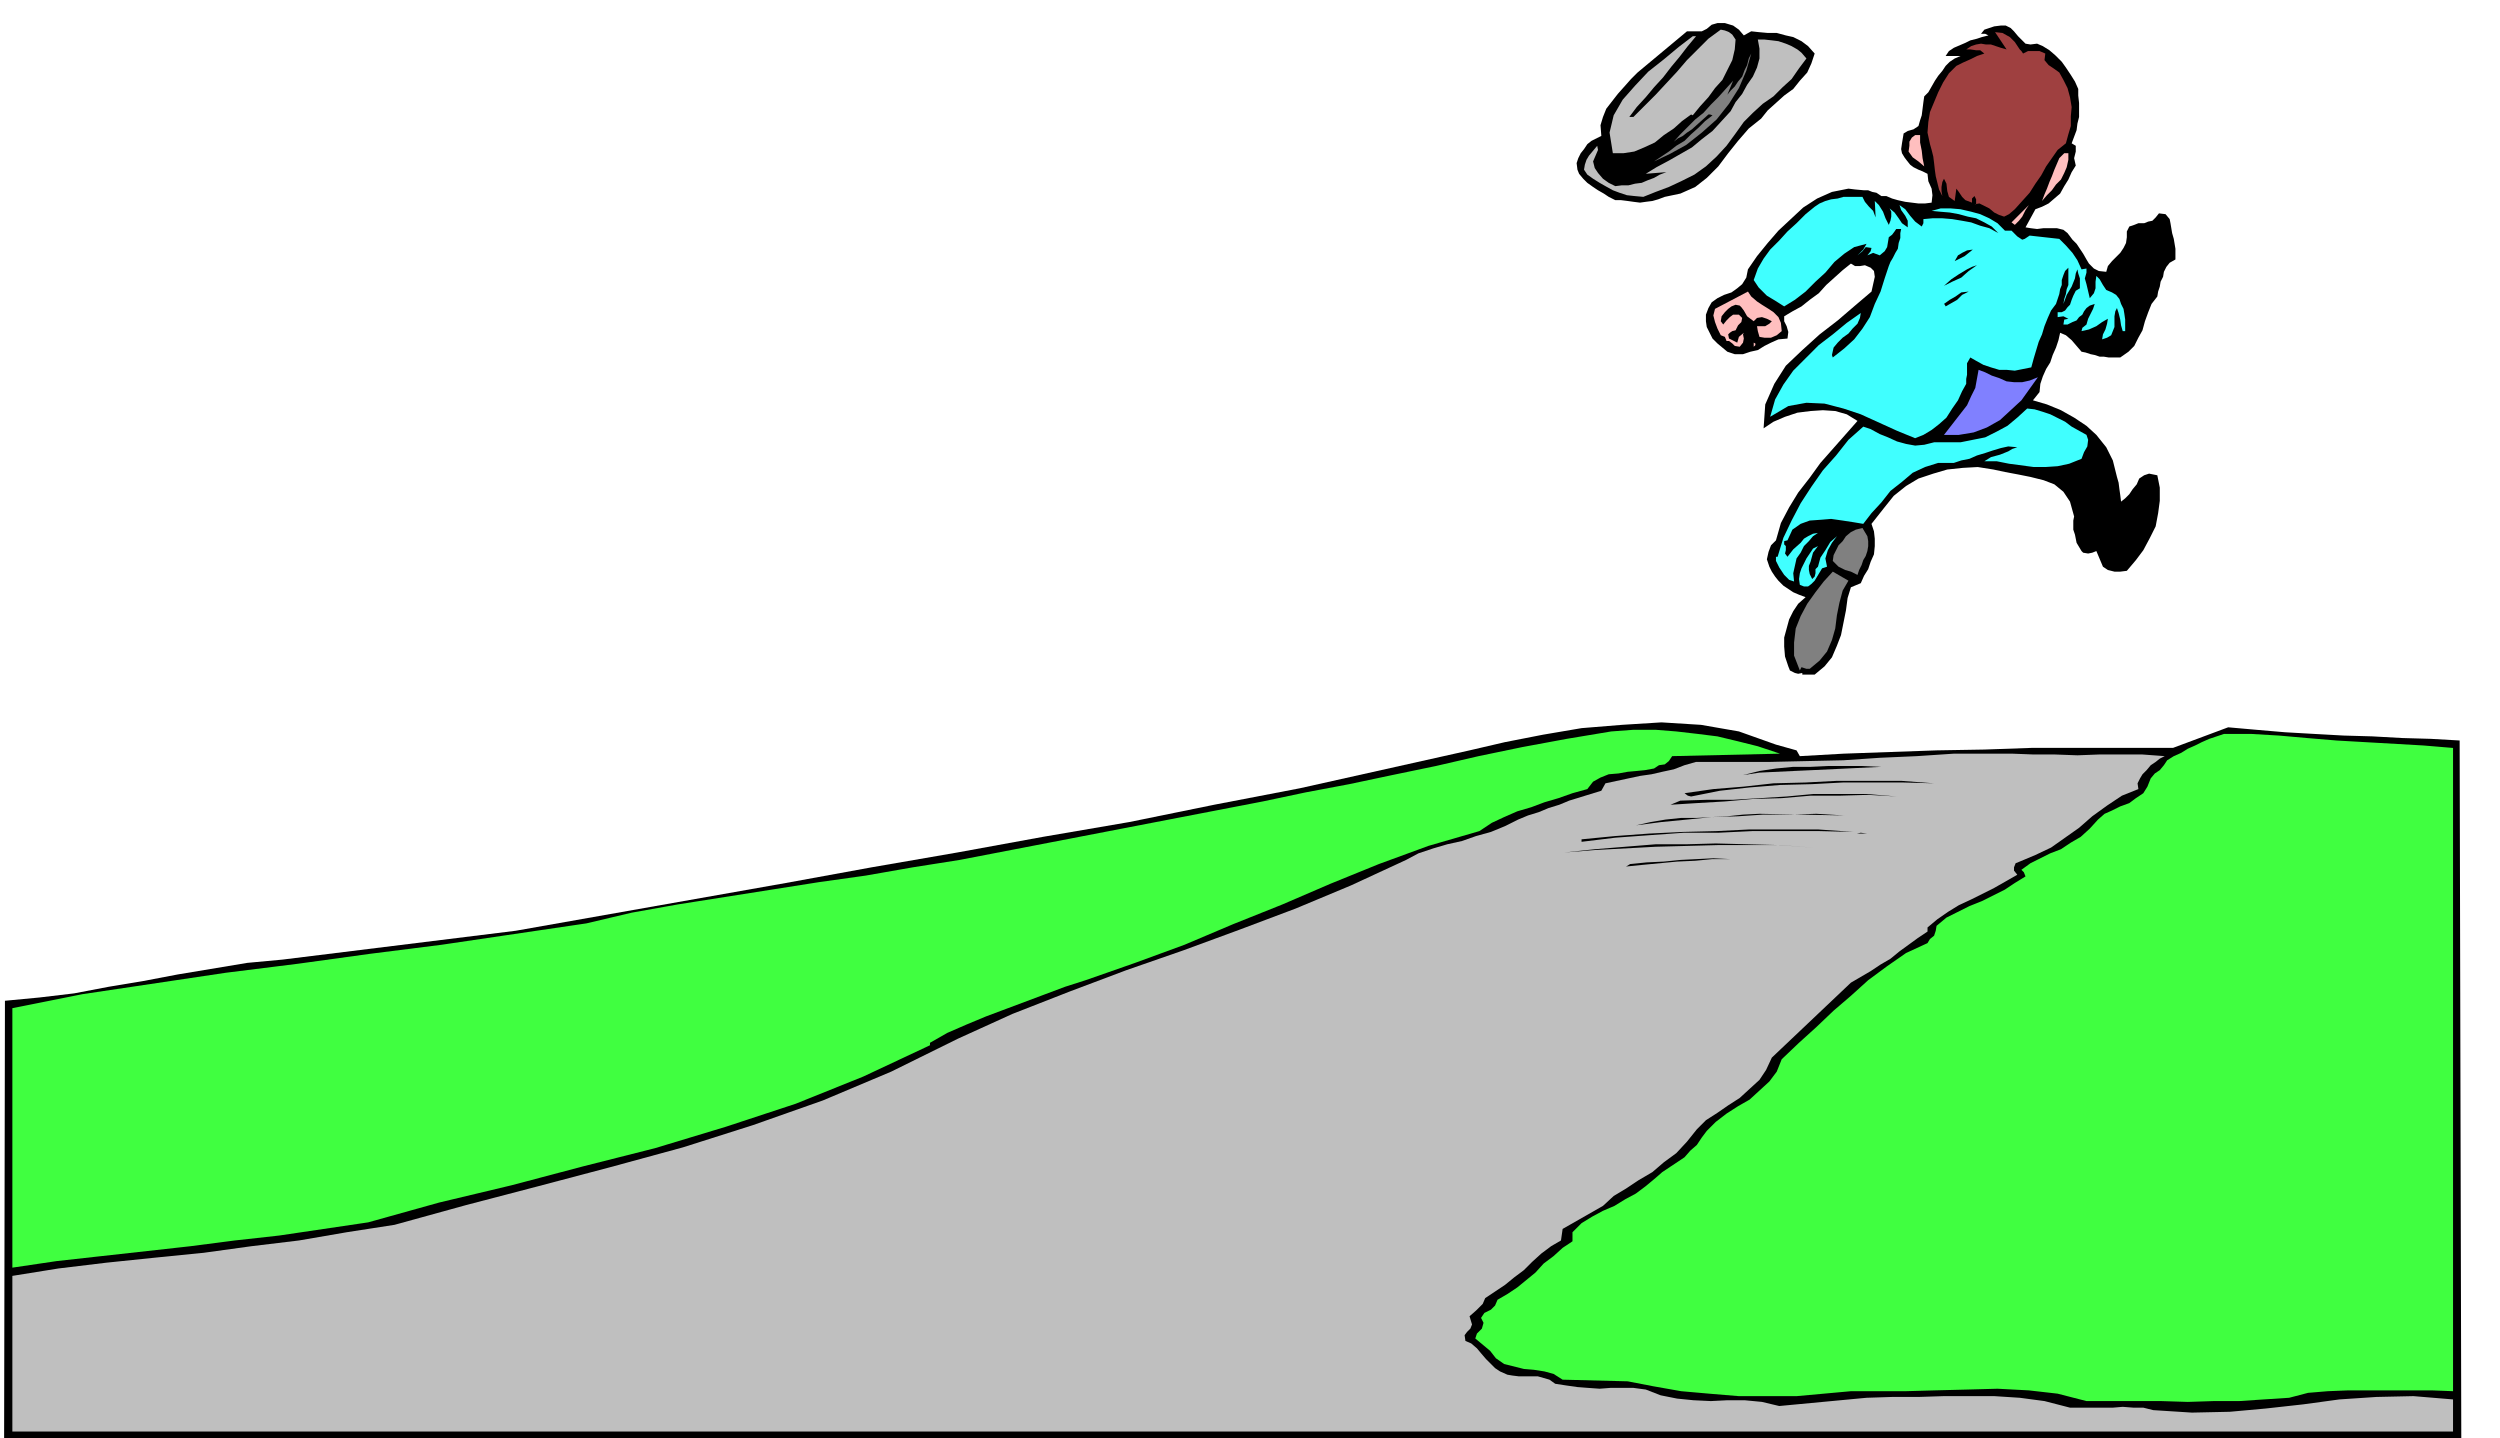
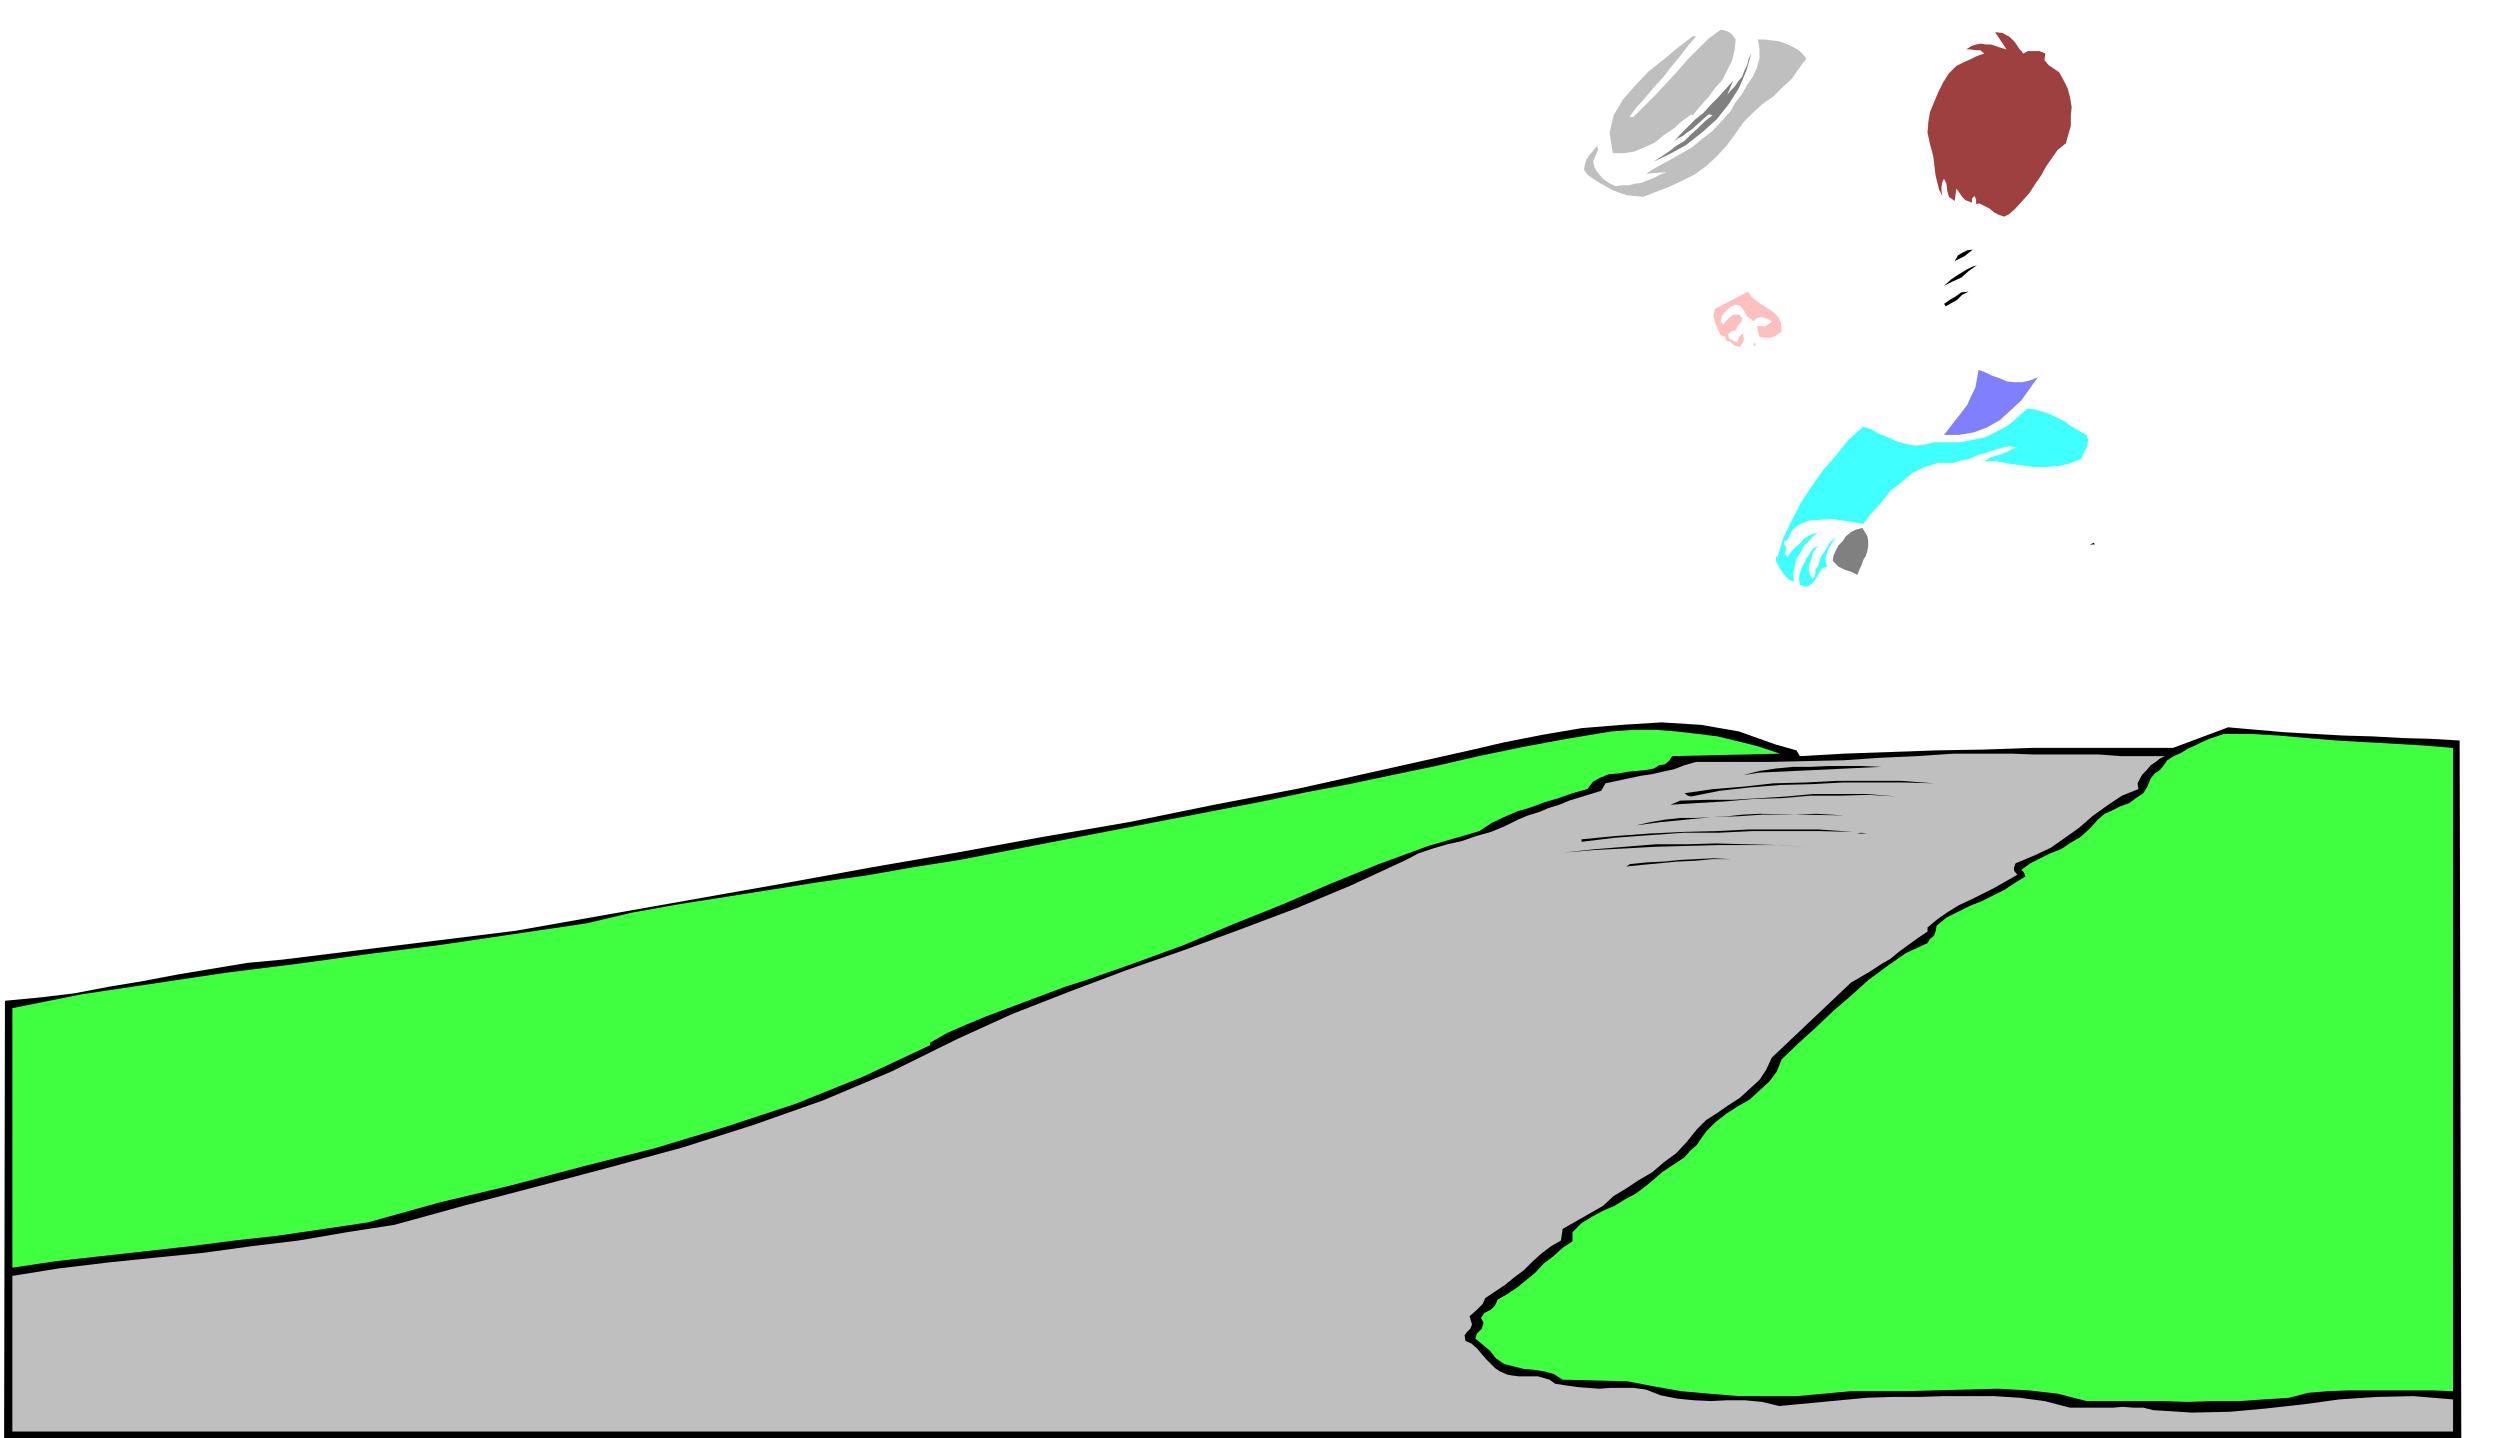
<svg xmlns="http://www.w3.org/2000/svg" fill-rule="evenodd" height="282.139" preserveAspectRatio="none" stroke-linecap="round" viewBox="0 0 3035 1746" width="490.455">
  <style>.brush1{fill:#000}.pen1{stroke:none}.brush2{fill:#bfbfbf}.brush4{fill:gray}.brush5{fill:#ffbfbf}.brush6{fill:#40ffff}</style>
-   <path class="pen1 brush1" d="m2117 43 9-5 9 1 11 1h11l11 3 9 2 10 5 8 6 8 9-4 12-5 11-9 10-8 10-11 8-10 9-10 9-8 10-15 12-13 15-12 15-12 16-14 14-14 11-18 8-19 4-8 3-7 2-8 1-7 1-8-1-7-1-8-1h-7l-8-4-6-4-7-4-6-4-7-5-5-5-5-6-2-5-1-8 2-6 3-6 4-5 4-6 5-4 6-3 6-3-1-13 3-10 4-10 7-9 7-9 8-9 8-9 8-8 60-50h18l6-3 6-5 7-2h9l10 3 7 5 6 7zm356 10 7 3 8 5 7 6 8 8 5 7 6 9 5 8 4 9v8l1 9v17l-2 8-1 8-3 8-3 8 5 3v7l-2 8 2 9-5 8-4 9-5 8-5 9-7 6-7 6-8 4-8 3-12 22 6 1 8 1 8-1h16l8 2 5 4 6 8 5 5 4 6 4 6 4 7 3 5 6 6 6 3 9 1 2-7 5-6 5-5 5-5 4-6 3-6 1-7v-7l3-6 6-2 5-2h7l5-2 5-1 4-4 4-5 8 1 5 6 1 5 1 6 1 6 2 7 1 6 1 6v13l-7 4-4 5-3 6-1 6-3 6-1 6-2 6-1 6-7 9-4 10-4 11-3 11-5 9-5 10-7 7-10 7h-14l-6-1h-5l-6-2-5-1-6-2-5-1-6-7-6-7-7-6-7-3-2 9-3 9-4 9-3 9-5 8-4 9-3 9-1 10-8 10 17 5 17 7 16 9 15 10 12 11 12 15 8 16 5 20 2 7 1 8 1 7 1 8 5-4 5-5 4-6 5-6 3-7 6-4 6-2 10 2 3 15v16l-2 15-3 16-7 14-8 15-9 12-11 13-8 1h-7l-8-2-6-4-8-19-5 2-5 1-6-1-2-2-6-10-2-10-2-6v-11l1-5-5-18-8-12-11-9-13-5-16-4-15-3-16-3-14-3-19-3-18 1-19 2-17 5-18 6-15 9-15 12-12 15-15 19 3 9 1 9v9l-1 10-4 9-3 9-5 8-4 9-12 5-4 13-2 15-3 15-3 15-5 13-6 14-9 11-12 10h-15v-2l-5 1-4-1-6-3-2-5-4-12-1-12v-11l3-11 3-11 5-10 6-9 9-8-8-3-7-3-6-4-6-4-6-6-4-5-4-6-3-6-3-9 2-9 3-8 6-6 6-21 10-19 11-18 14-18 13-18 15-17 15-17 15-17-13-8-14-4-15-1-15 1-16 2-15 5-14 6-12 8 2-29 11-25 14-22 20-19 21-19 22-17 21-18 20-17 2-9 2-9-1-7-4-4-7-3-6 1h-6l-5-3-10 8-10 9-10 9-9 10-11 8-10 8-11 6-10 6v6l3 6 2 7-1 8-11 1-9 4-8 4-8 5-9 2-9 3h-10l-9-3-6-5-6-5-6-6-3-6-4-8-1-7v-8l3-8 4-7 7-5 8-4 9-3 7-5 6-5 5-8 2-10 11-16 13-16 13-15 15-14 15-14 17-11 18-8 20-4 8 1 11 1h5l5 2 5 1 6 4h6l7 3 7 2 9 2 8 1 8 1h8l8-1 1-9-1-8-4-9-1-9-6-3-5-2-6-3-4-3-4-5-3-4-3-5-1-5 1-7 1-6 1-6 5-3 7-2 6-4 2-7 2-6 1-8 1-8 1-7 5-5 4-7 4-7 4-6 5-6 4-6 5-5 6-4 7-3h-18l4-6 6-4 7-3 7-3 6-3 8-2 6-2 8-2-4-2h-5l4-5 6-2 6-2 8-1h6l6 3 4 4 5 6 4 4 5 5 6 1 8-1z" />
  <path class="pen1 brush2" d="m2107 48-1 12-3 13-6 12-6 12-9 10-8 11-10 11-9 11-2-1-11 8-10 9-12 8-11 9-13 6-12 5-13 2h-13l-4-25 5-21 11-19 15-17 16-17 19-15 18-15 17-13h4l-10 12-10 13-10 12-10 13-11 12-10 12-11 12-9 12h5l14-14 13-13 13-14 13-14 12-14 13-13 13-13 15-11 5 1 5 2 4 3 4 6z" />
  <path class="pen1" style="fill:#9f4040" d="m2452 60 2 2 2 3 6-3h14l7 3-1 8 5 6 6 4 7 5 5 9 5 10 3 11 2 12-1 11v12l-3 10-3 11-10 8-7 10-7 10-6 11-7 10-7 11-9 10-9 10-7 6-6 3-6-2-6-3-6-5-6-3-6-3-6 1h2v-6l-2-4-3 3v5l-8-3-4-4-4-6-3-4-2 15-7-5-2-7-1-9-3-6-2 4-1 6v5l1 6-4-8-2-8-2-8-1-7-1-9-1-8-2-8-2-7-3-14 1-13 2-12 5-12 5-12 6-12 7-11 9-9 8-4 9-4 8-4 9-3-5-4h-5l-7-1h-5l6-4 6-2 6-1 6 1h6l6 2 6 2 7 2-14-21 9 1 9 5 6 6 6 9z" />
  <path class="pen1 brush2" d="m2193 71-9 12-9 13-11 10-11 11-13 9-12 11-11 11-10 14-11 15-12 13-13 12-14 10-16 8-15 7-16 6-15 6-11-1-9-1-9-3-8-3-9-5-7-4-8-5-7-5-4-6 1-6 2-6 3-5 10-12 1 5-3 7-3 7 2 8 4 6 6 7 7 5 8 4 8-1h8l8-2 8-1 7-3 8-3 7-4 8-3-25 2 13-8 15-8 14-8 14-8 12-10 13-10 11-12 11-12 6-11 8-10 6-11 7-10 5-11 3-11V59l-2-11h8l9 1 8 1 9 3 7 3 7 4 5 4 6 7z" />
  <path class="pen1 brush4" d="m2008 196 9-6 9-6 9-7 10-6 8-8 9-8 8-8 9-7-3-1h-2l-10 9-10 9-6 4-5 4-6 3-5 4 8-9 9-9 9-9 10-8 9-10 9-9 9-10 9-10-7 17 4-5 5-5 4-6 5-6 3-8 3-6 2-8 3-6-6 21-9 21-12 19-15 19-18 16-19 15-20 11-19 9z" />
-   <path class="pen1 brush5" d="M2331 164v9l2 10 1 9 2 10-7-6-7-5-5-7 1-7v-5l3-5 4-3h6zm180 22v8l-2 9-3 7-4 8-6 6-5 7-6 6-6 7 3-8 3-7 3-8 3-7 3-8 3-7 3-7 6-6h5z" />
-   <path class="pen1 brush6" d="m2277 264-1-20 5 5 5 8 3 8 4 8 2-5 1-5v-6l-2-4 6 5 5 7 4 6 7 5v-8l-3-6-5-7-2-6 7 5 6 8 6 7 8 6 2-4v-5l11-1h12l12 1 12 2 11 2 11 4 11 3 11 6-8-8-9-5-10-5-10-2-11-3-11-2-12-1-10-1 11-3h12l12 1 13 3 11 3 11 5 10 6 9 9h8l7 7 3 2 3 2 3-1 6-4 36 4 8 8 8 9 6 9 5 11 6-1v5l-2 7 2 7 4 17 5-6 2-6v-8l1-7 4 4 4 7 4 6 7 3 5 3 4 5 2 6 3 6 1 6 1 7v14h-3l-2-7-1-7-2-8-2-6-2 4-1 6v13l-2 5-2 5-5 3-6 2 1-6 3-6 2-7 1-6-7 4-7 5-9 4-9 2 1-4 5-4 2-7 3-6 3-6 2-6-6 2-4 3-3 4-2 4-4 3-3 4-5 2-6 3h-5l1-6 5-1-6-3-7 1v-6h5l4-2 3-4 3-3 2-6 2-5 3-6 5-3v-12l-2-6-1-5-2 5-1 6-2 5-2 5-6 10-4 11 1-6 2-6 1-6 2-5v-21l-4 4-2 5-2 6v6l-2 5-1 6-2 6-2 6-6 8-4 9-4 10-3 10-4 9-3 10-3 10-3 11-10 2-10 2-10-1h-9l-10-3-9-3-9-5-7-4-4 7v14l-1 5v6l-5 9-5 11-7 10-7 11-9 8-9 7-10 6-10 4-22-9-22-10-22-10-21-7-23-6-22-1-22 4-22 13 6-21 10-18 12-17 15-15 16-16 17-13 17-14 17-12-1 6-3 7-6 6-5 6-7 5-6 6-5 6-2 9 1 3 14-11 12-11 10-13 9-14 6-16 7-15 5-16 5-15 2-5 3-5 3-6 3-5 1-7 2-6v-6l1-5h-6l-2 3-3 4-4 3-1 6-1 6-3 5-6 5-8-3-7 3 4-5 1-4-7-1-4 5-6 5 7-7 4-7-15 4-12 8-12 10-11 13-12 11-12 12-13 10-13 8-11-7-10-6-10-10-6-9 5-14 7-12 8-11 11-11 10-11 11-10 11-11 11-9 6-4 7-3 7-2 8-1 7-2h23l3 6 5 6 5 5 3 8z" />
-   <path class="pen1 brush5" d="m2446 273-4-3 21-21-4 6-4 8-4 5-5 5z" />
  <path class="pen1 brush1" d="m2395 303-5 4-5 4-6 3-6 3 4-7 5-3 6-3 7-1zm5 19-10 7-9 8-11 5-10 5 9-8 9-6 5-3 5-3 6-3 6-2z" />
  <path class="pen1 brush5" d="m2163 402-6 5-7 3h-8l-6-1-2-7-1-6h10l5-3 3-3-6-3-6-2-6 1-4 4-8-6-4-7-3-4-2-2-5-1-5 2-4 3-4 4-4 5-1 6 3 4 4-5 4-4 4-3h7l4 4-1 5-4 4-3 6-4 1-3 2-2 2 1 5 10 5 2-7 6-5-1 2 1 5-1 5-4 5-6-1-3-3-4-3h-3l-2-5-5-2-4-8-3-8-2-8 2-8 40-21 4 6 7 6 6 4 8 5 6 4 6 6 3 7 1 10z" />
  <path class="pen1 brush1" d="m2390 354-8 4-6 6-7 4-7 4-1-2-1-1 7-5 7-4 7-5 9-1z" />
  <path class="pen1 brush5" d="M2131 417v2l-2 2v-5l2 1z" />
  <path class="pen1" style="fill:#8080ff" d="m2474 458-10 14-10 14-13 12-13 12-16 9-16 6-18 3h-18l7-9 7-9 7-9 7-9 5-11 5-10 2-11 2-11 8 3 8 4 9 3 9 4 9 1h10l9-2 10-4z" />
  <path class="pen1 brush6" d="m2533 528 2 6-1 8-4 7-3 8-15 6-14 3-15 1h-14l-15-2-15-2-15-3h-15l8-5 11-3 5-2 5-2 5-3 6-2-11-1-9 2-10 3-9 3-10 3-9 4-10 2-9 3h-19l-16 5-15 7-13 11-14 11-11 14-12 13-10 13-12-2-13-2-14-2-12 1-14 1-11 4-10 7-6 13-4 1v4l2 2v5l-1 4 3 4 7-9 9-8 4-5 5-3 6-3 6-1-6 4-5 6-6 6-4 8-5 7-2 9-2 9 1 10-6-2-6-6-6-9-4-8v-5h2l7-23 10-21 11-21 13-20 14-20 16-18 15-19 18-16 9 3 11 6 10 4 11 5 11 3 11 2 11-1 12-3h32l15-3 15-3 14-7 13-7 12-10 12-11 9 1 10 3 9 3 10 5 8 4 8 6 9 5 9 5z" />
  <path class="pen1 brush4" d="m2267 651 1 6v6l-1 6-2 6-3 5-2 6-3 6-2 6-8-4-7-2-8-4-7-7 1-7 3-6 3-6 5-5 4-6 6-5 6-3 8-2 6 10z" />
  <path class="pen1 brush6" d="m2218 688-6 2-3 5-3 5-3 5-4 4-4 3h-5l-5-2-1-7 1-7 2-6 3-6 3-6 4-6 4-6 6-3-6 8-3 11-2 5v5l1 5 3 6 3-3 1-4v-5l3-3 3-11 6-9 6-10 8-7-6 8-5 9-3 10 2 10z" />
  <path class="pen1 brush1" d="m2537 661 5-2 1 2h-6z" />
-   <path class="pen1 brush4" d="m2244 705-7 12-4 15-3 15-2 16-4 14-6 14-9 11-12 10h-4l-3-1-3-1-2 4-7-18v-16l2-17 6-15 8-15 10-14 10-13 11-12 19 11z" />
  <path class="pen1 brush1" d="m2181 911 4 7 53-3 56-2 57-2 58-1 57-2h172l67-25 34 3 35 3 35 2 36 2 35 1 36 2 35 1 35 2 2 847H5l1-531 42-4 42-5 42-8 42-7 42-8 42-7 42-7 43-4 283-35 328-58 104-19 104-18 104-19 105-18 103-21 104-20 103-23 103-23 43-10 46-9 47-8 49-4 48-3 48 3 46 8 45 16 25 7z" />
  <path class="pen1" d="m2161 915-131 3-4 6-5 4-7 1-6 4-11 2-10 1-11 1-11 2-12 1-10 4-9 5-7 9-18 5-17 6-17 5-16 6-17 5-16 7-15 7-15 10-62 18-60 22-59 24-58 25-60 24-59 25-60 22-60 21-25 8-24 9-24 9-24 9-24 9-24 10-23 10-21 12v3l-81 38-82 33-85 28-86 26-87 22-87 23-88 21-86 24-54 8-54 8-54 6-54 7-54 6-54 6-54 6-54 8v-315l85-17 87-13 87-13 88-11 87-12 87-11 88-13 88-13 55-13 56-10 57-9 57-9 57-9 57-8 57-10 57-9 368-71 52-11 53-10 52-11 53-11 52-12 53-11 54-10 54-9 27-2h27l25 2 26 3 24 3 25 6 24 6 27 9zm817-7v781l-26-1h-101l-25 1-24 2-23 6-31 2-30 2h-31l-31 1-32-1h-91l-35-9-35-4-38-2-37 1-39 1-36 1h-66l-33 3-33 3h-70l-36-3-34-3-34-6-31-6-79-2-11-7-11-3-13-2-12-1-12-3-12-3-10-7-7-9-18-15 2-6 6-6 2-7-3-6 4-6 8-4 5-5 3-7 12-7 12-8 11-9 11-9 10-11 12-9 11-10 12-8v-11l11-11 13-8 13-7 14-6 13-8 13-7 12-9 12-10 8-7 9-6 9-6 9-6 7-8 8-7 6-9 6-8 11-11 13-10 14-9 14-8 12-11 12-11 9-12 6-15 21-20 21-19 21-20 21-18 21-19 23-17 23-16 26-12 3-5 5-4 2-6 1-6 12-10 14-7 14-7 15-6 14-7 14-7 12-8 13-8-2-5-3-3 11-8 12-6 12-6 13-5 12-8 12-7 11-10 10-11 8-7 9-4 10-5 11-4 8-6 9-6 5-8 4-10 5-6 6-4 5-6 4-6 8-5 9-4 8-5 9-4 8-4 9-4 9-3 9-3h33l34 2 34 3 36 3 35 2 35 2 35 2 36 3z" style="fill:#40ff40" />
-   <path class="pen1 brush2" d="m2628 918-6 3-5 4-6 4-5 6-5 5-3 5-3 6 1 7-20 8-18 12-18 13-16 14-17 12-17 12-19 9-19 8-5 2-2 5v4l4 5-14 8-14 8-14 7-14 7-15 7-13 8-13 9-12 10v5l-12 8-11 8-11 8-11 9-12 7-12 8-12 7-12 7-96 91-7 15-8 12-12 11-12 11-14 9-13 9-14 9-11 11-12 15-13 14-15 11-14 12-17 10-15 10-15 9-13 12-49 28-2 14-12 7-12 9-11 10-10 10-12 9-11 9-12 8-12 8-3 7-8 8-8 7 3 10-2 5-4 4-3 4 1 7 7 3 7 6 5 6 6 7 5 5 6 6 6 4 9 4 6 1 8 1h23l7 2 7 2 7 5 13 2 14 2 13 1 14 1 13-1h28l15 2 18 7 20 4 20 2 21 1 20-1h21l21 2 21 5 106-10 31-1h32l31-1h61l31 2 30 4 31 8h52l12-1 13 1h12l12 3 47 3 46-1 44-4 45-5 44-6 45-3 45-1 48 4v39H15v-189l56-9 58-7 58-6 60-6 58-8 58-7 58-10 58-9 87-24 88-23 87-23 88-24 85-27 85-30 83-35 81-40 66-30 69-27 69-26 69-24 68-25 69-26 67-28 67-31 15-8 18-6 17-5 18-4 17-6 18-5 17-7 16-8 12-5 13-4 12-5 13-4 12-5 13-4 13-4 13-4 5-9 14-3 14-3 14-3 14-2 13-3 14-3 13-5 14-4h90l44-1 45-1 44-3 45-2 45-3h71l26 1h26l27 1 26-1h53l27 2z" />
+   <path class="pen1 brush2" d="m2628 918-6 3-5 4-6 4-5 6-5 5-3 5-3 6 1 7-20 8-18 12-18 13-16 14-17 12-17 12-19 9-19 8-5 2-2 5v4l4 5-14 8-14 8-14 7-14 7-15 7-13 8-13 9-12 10v5l-12 8-11 8-11 8-11 9-12 7-12 8-12 7-12 7-96 91-7 15-8 12-12 11-12 11-14 9-13 9-14 9-11 11-12 15-13 14-15 11-14 12-17 10-15 10-15 9-13 12-49 28-2 14-12 7-12 9-11 10-10 10-12 9-11 9-12 8-12 8-3 7-8 8-8 7 3 10-2 5-4 4-3 4 1 7 7 3 7 6 5 6 6 7 5 5 6 6 6 4 9 4 6 1 8 1h23l7 2 7 2 7 5 13 2 14 2 13 1 14 1 13-1h28l15 2 18 7 20 4 20 2 21 1 20-1h21l21 2 21 5 106-10 31-1h32l31-1h61l31 2 30 4 31 8h52l12-1 13 1h12l12 3 47 3 46-1 44-4 45-5 44-6 45-3 45-1 48 4v39H15v-189l56-9 58-7 58-6 60-6 58-8 58-7 58-10 58-9 87-24 88-23 87-23 88-24 85-27 85-30 83-35 81-40 66-30 69-27 69-26 69-24 68-25 69-26 67-28 67-31 15-8 18-6 17-5 18-4 17-6 18-5 17-7 16-8 12-5 13-4 12-5 13-4 12-5 13-4 13-4 13-4 5-9 14-3 14-3 14-3 14-2 13-3 14-3 13-5 14-4h90l44-1 45-1 44-3 45-2 45-3h71l26 1h26h53l27 2z" />
  <path class="pen1 brush1" d="m2284 931-21 1-21 1-21 1-21 1-22 1-21 1-21 1-20 3 20-5 20-3 21-2h21l21-1h42l23 1zm64 20-37-1h-74l-37 2-39 1-37 3-36 4-35 7-4-1-4-3 35-5 37-3 36-4 39-1 38-2h78l40 3zm-45 16-35-2-35 1h-35l-35 3-35 1-34 3-34 2-32 2 12-5 32-1h32l32-2 33-2 32-3h66l36 3zm3 1h7-7zm-67 22-34-2-32 1h-33l-30 2-32 1-30 3-31 3-31 4 18-4 18-3 19-2h19l18-1 19-1 19-2 20-1 103 2zm11 20-41-1h-82l-41 2h-42l-42 3-41 3-41 5v-3l41-4 41-3 41-2 41-1 40-2h83l43 3zm17 2h-13l5-1 8 1zm-67 17-39-3h-76l-37 1-38 1-37 2-37 2-37 3 37-4 37-3 37-3h37l36-1 38 1 39 1 40 3zm-59 18-21-3-20-1h-21l-21 2-22 1-21 2-21 2-20 2 5-3 20-2 21-1 20-2 20-1 20-1 20 1 20 1 21 3z" />
</svg>